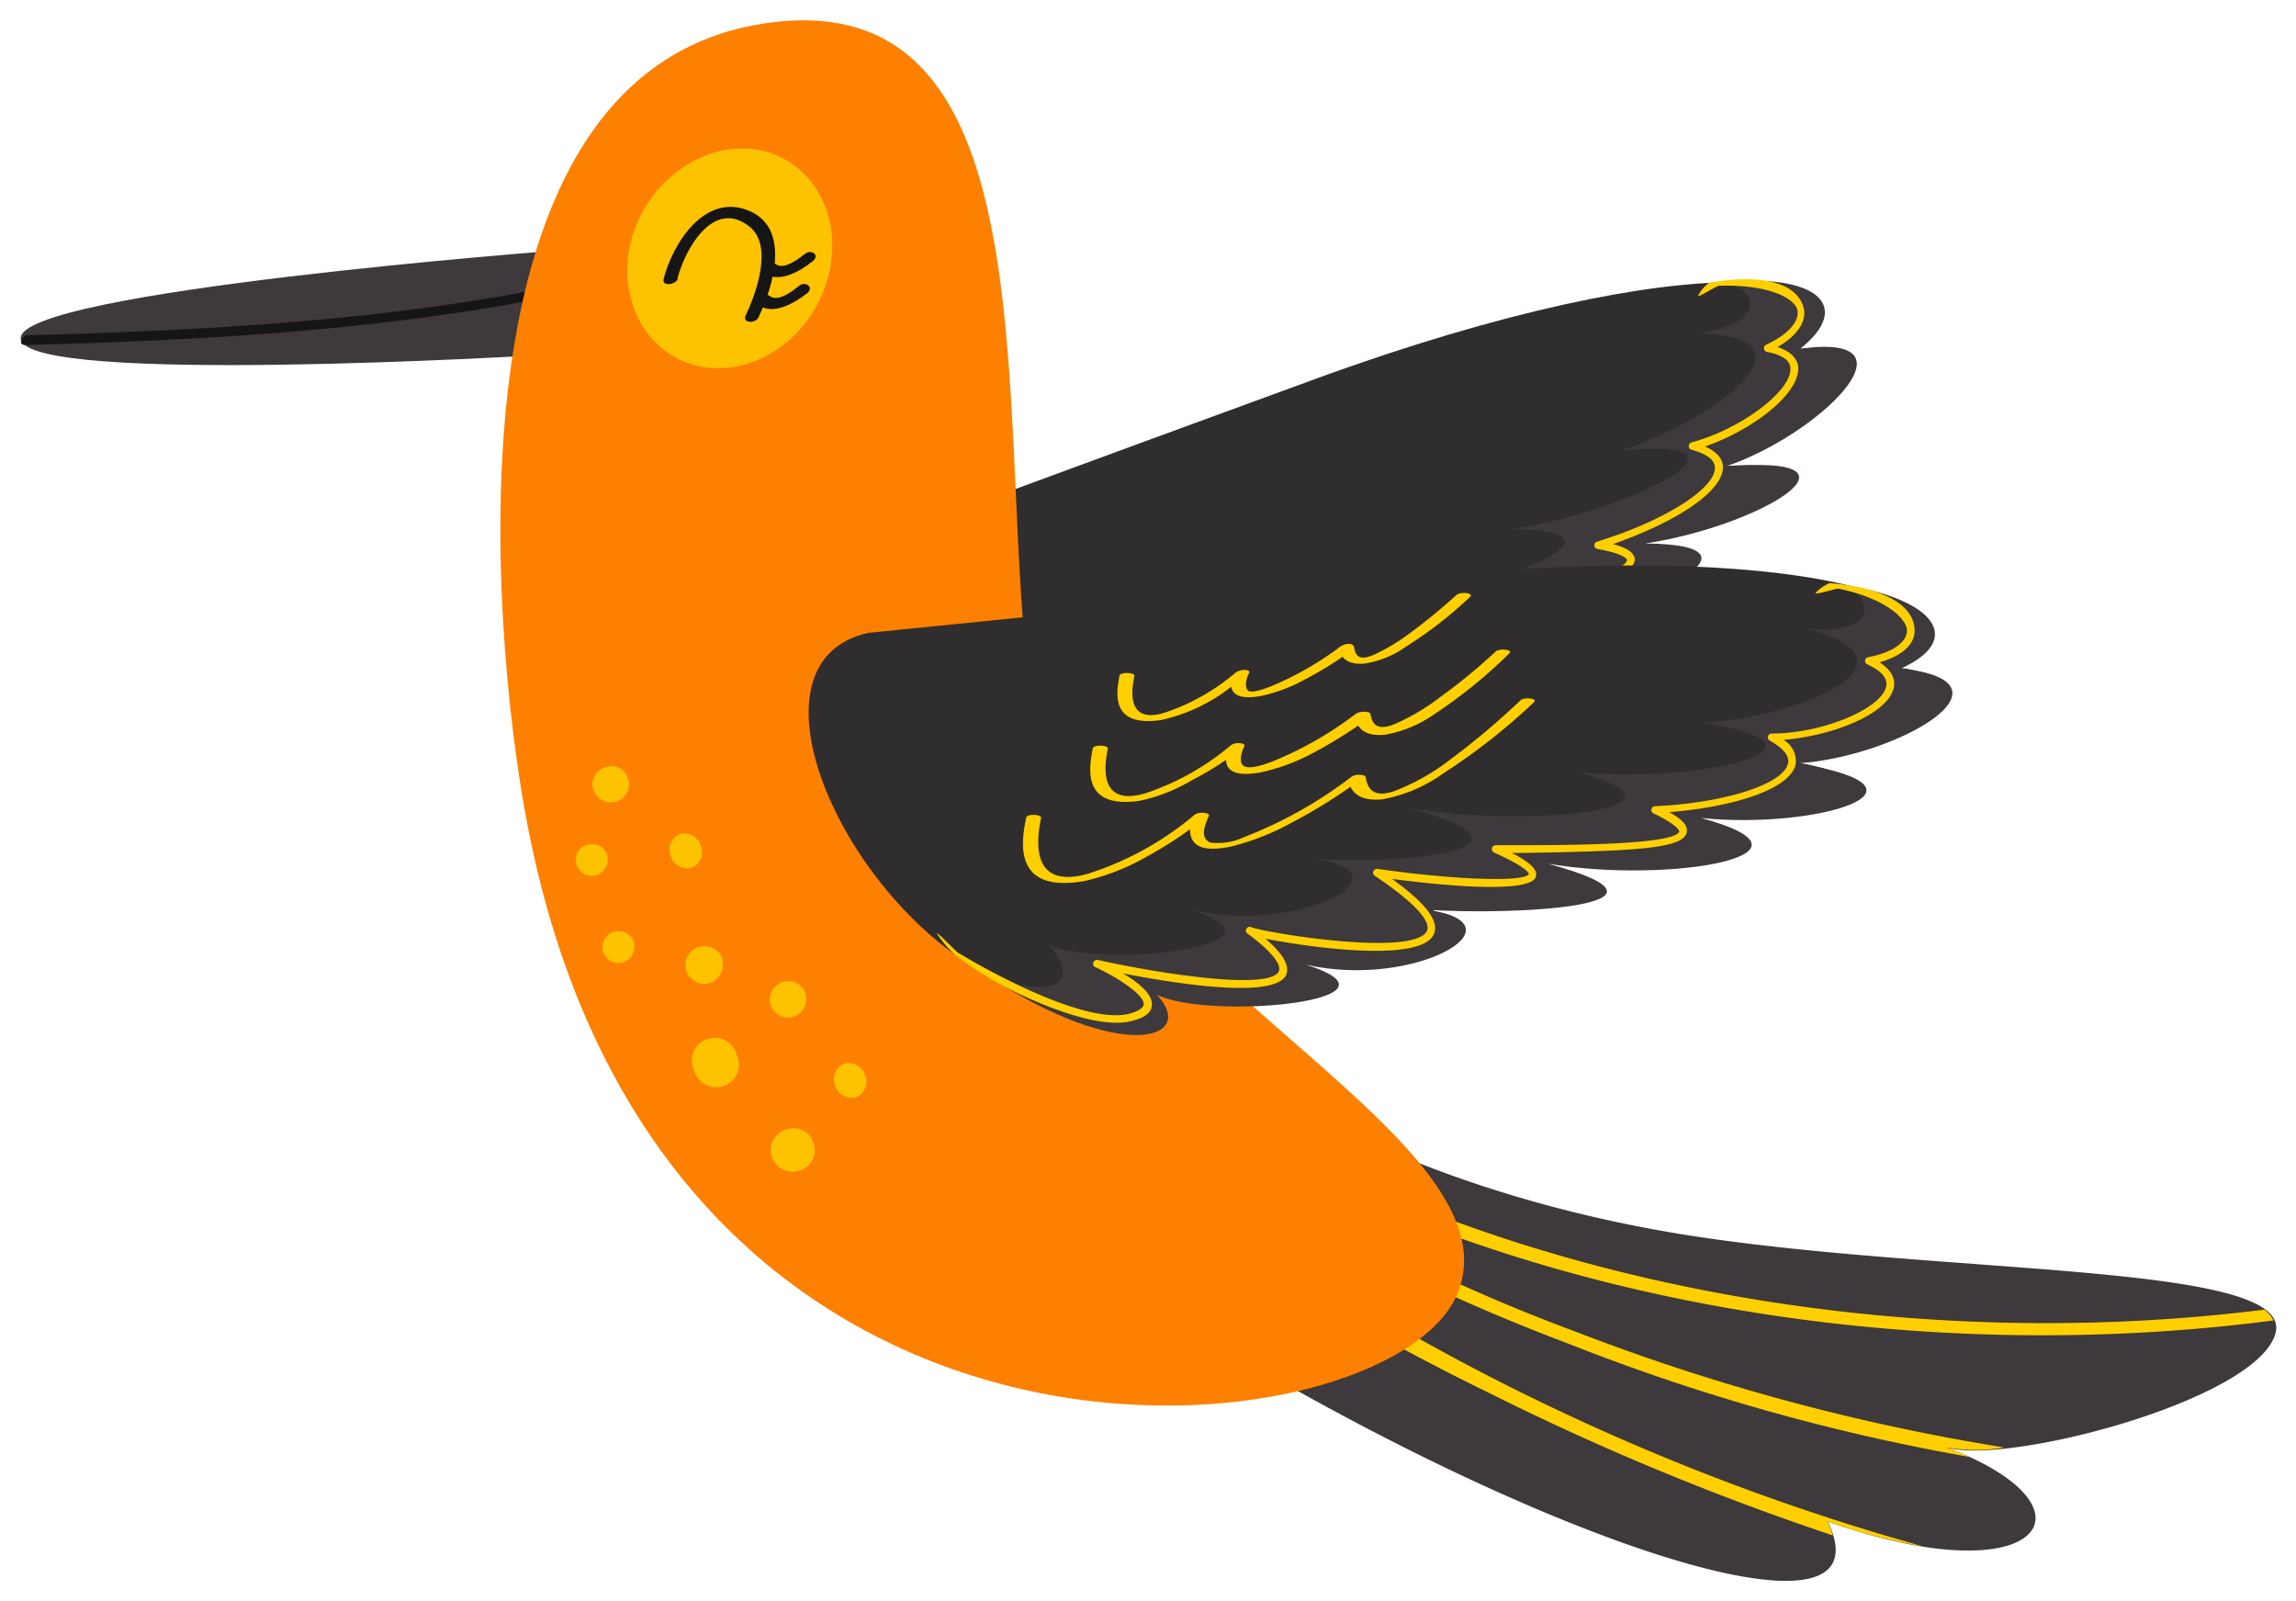
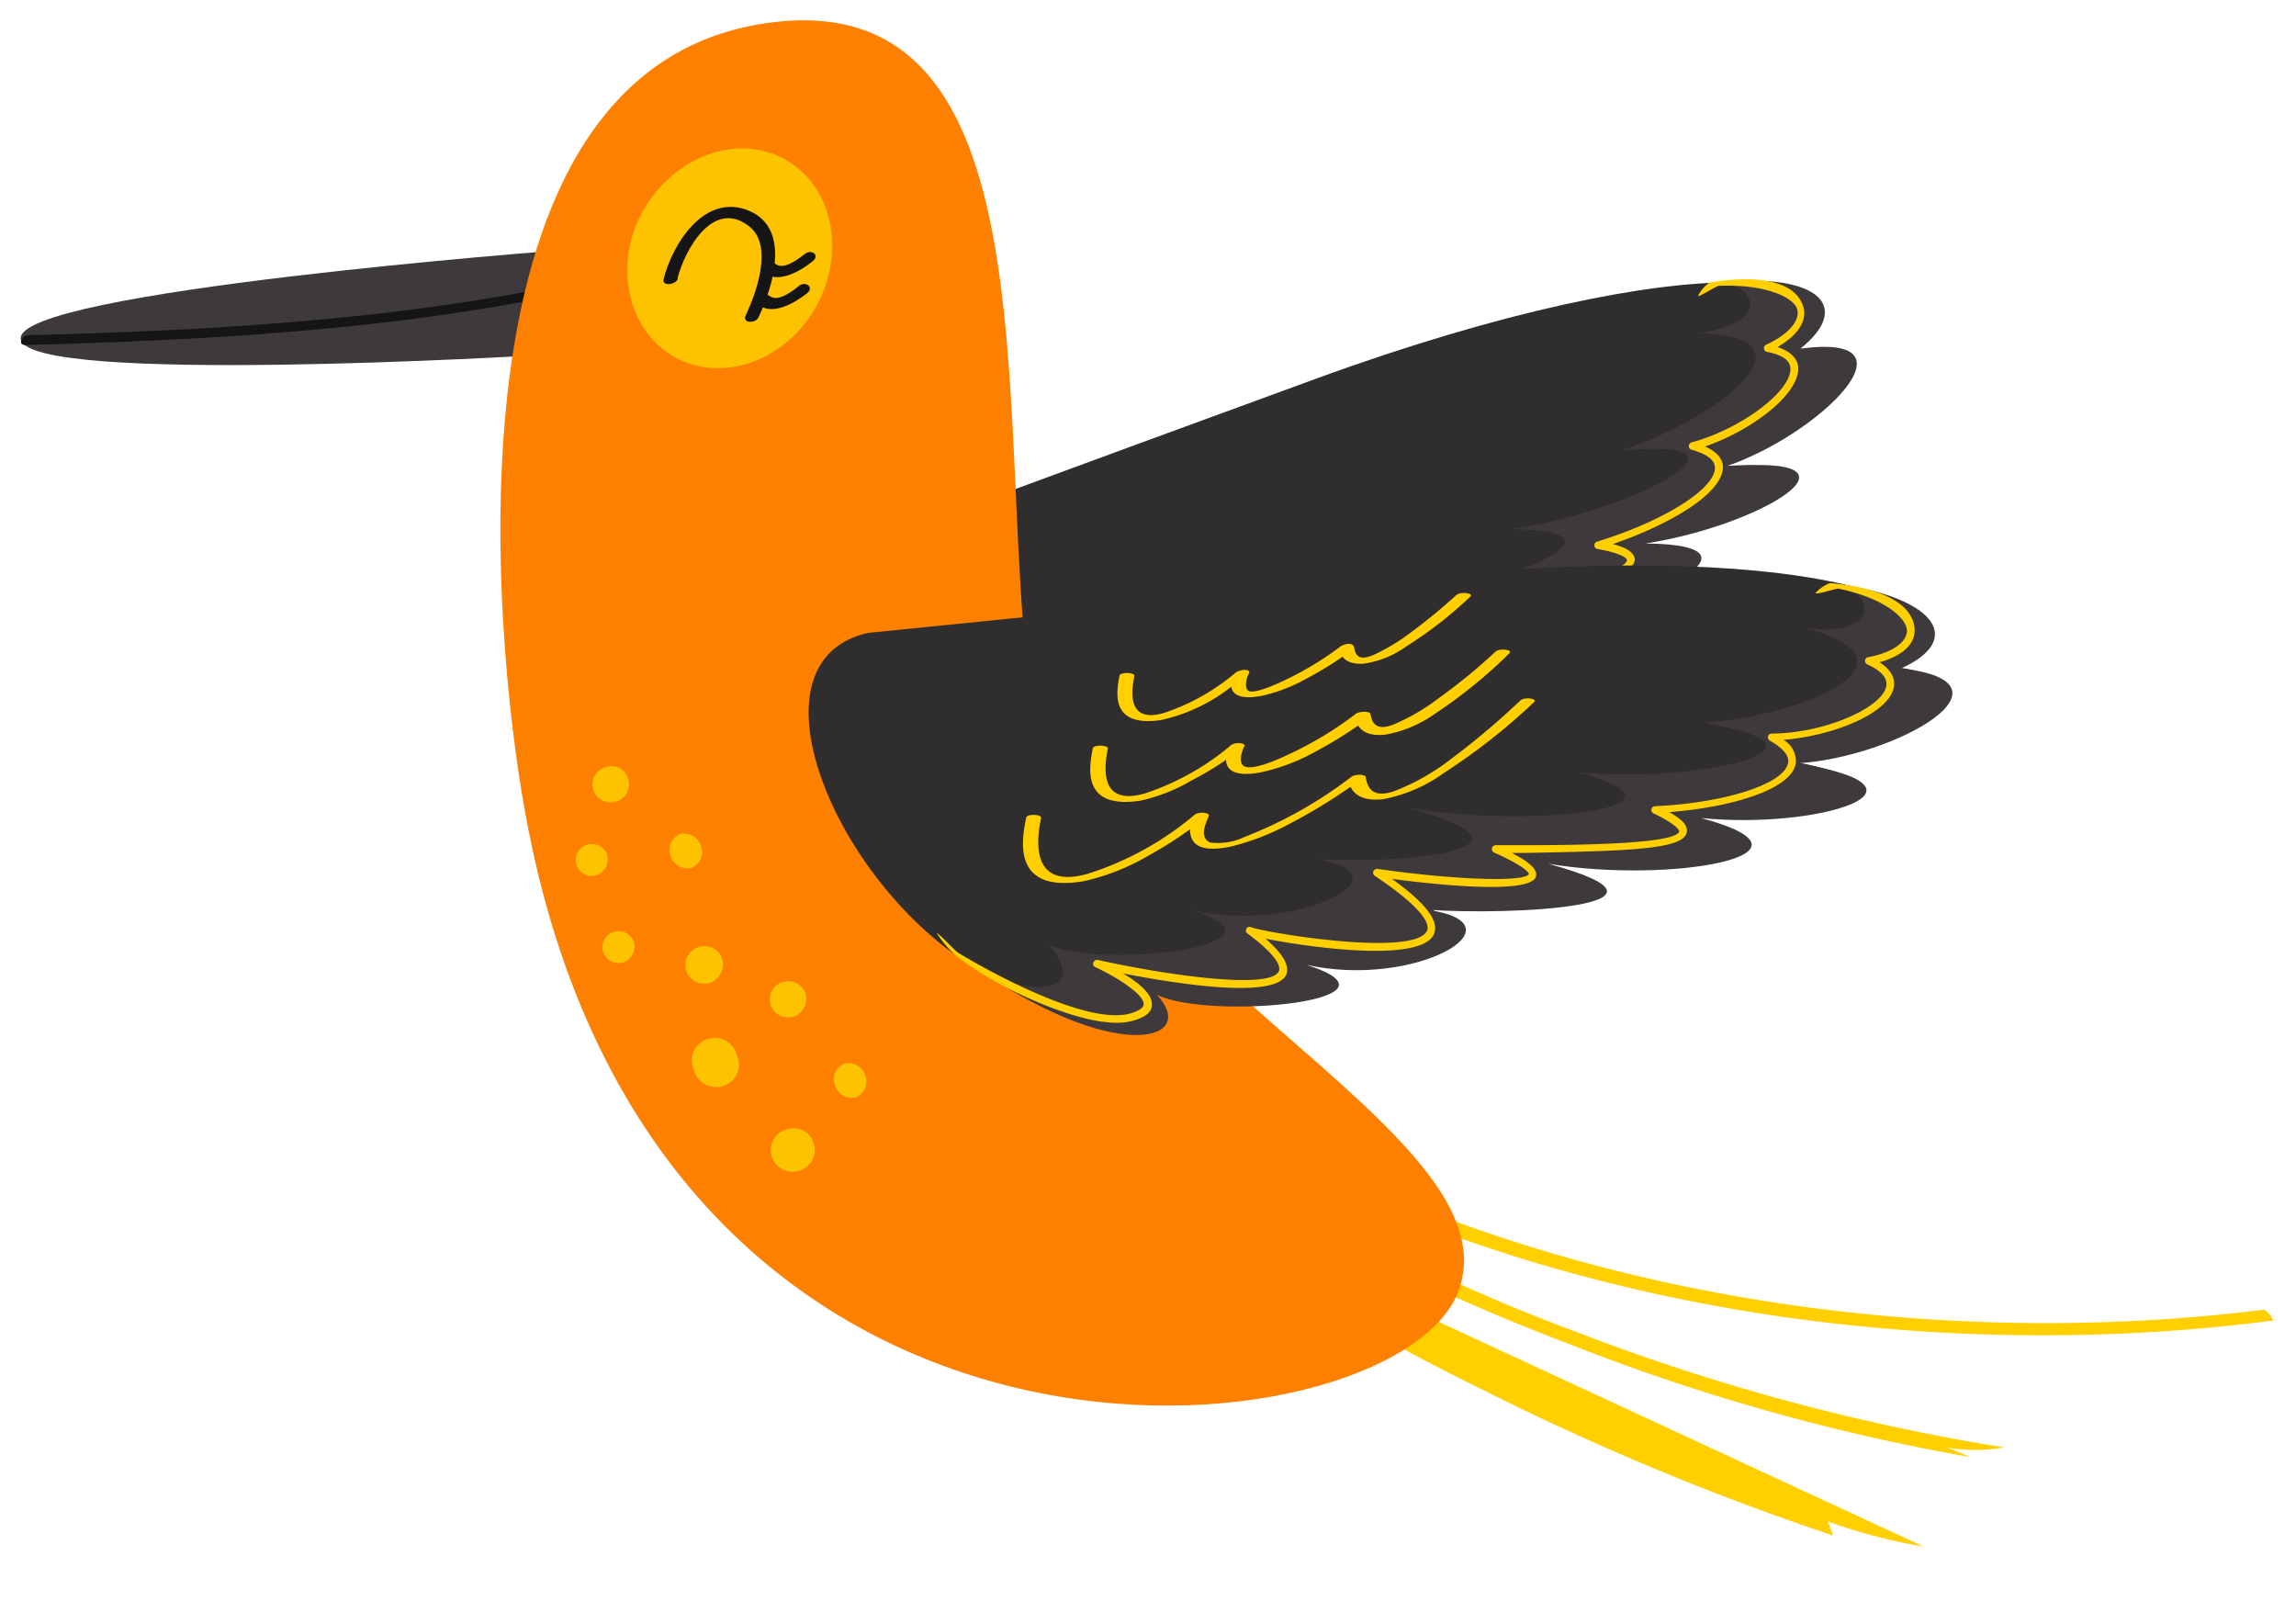
<svg xmlns="http://www.w3.org/2000/svg" version="1.2" overflow="visible" preserveAspectRatio="none" viewBox="0 0 110.71 78.44" width="76" height="53">
  <g transform="translate(1, 1)">
    <defs>
      <style>.cls-1_1607000689551{fill:#302d2f;}.cls-2_1607000689551{fill:#3d393c;}.cls-3_1607000689551{fill:#ffcf00;}.cls-4_1607000689551{fill:#161516;}.cls-5_1607000689551{fill:#fd8000;}.cls-6_1607000689551{fill:#fdc200;}</style>
    </defs>
    <g id="Ebene_2_1607000689551">
      <g id="Layer_1_1607000689551">
        <path d="M37.17,27S51.8,21.5,62.43,17.56c18.3-6.79,27.7-5.36,22.86-1.41,6-.84.86,4.22-3.68,5.72,7.47-.67.32,3-5.28,3.87,6.75.08-1.48,3.24-7.45,3.75,7.76.12.21,2.83-3.75,3.56,4.8-.57.32,3.73-5.07,3.9,5.6.31-3.44,3.92-6.28,3.38,2.48,1.64.69,3.37-7,1.34S31.49,29.86,37.17,27Z" class="cls-1_1607000689551" vector-effect="non-scaling-stroke" />
        <path d="M85.81,16.08c2.55-2.07.87-3.75-3.94-3.24,1.88.11,2.51,2-1,2.49,6.14.12.86,4.22-3.68,5.73,7.47-.67.33,3-5.27,3.86,6.74.08-1.49,3.25-7.46,3.75,7.76.13.21,2.83-3.75,3.56,4.81-.57.33,3.74-5.06,3.91,5.6.31-3.45,3.91-6.29,3.38,1.89,1.24,1.31,2.54-2.45,2.2,7.33,2.56,10.61.48,8.14-1.14,2.84.53,12.23-2.93,6.63-3.24,5.39-.17,9.76-4.65,5-4.07,4-.74,12.86-3.53,5.1-3.65,6-.51,13.31-3.94,6.56-4,5.6-.86,11.31-4.43,3.84-3.76C86.72,20.32,91.78,15.25,85.81,16.08Z" class="cls-2_1607000689551" vector-effect="non-scaling-stroke" />
        <path d="M48.72,42.21a18.74,18.74,0,0,1-3.48-1,5.57,5.57,0,0,1-1.17-.84c0-.1,1.1.62,1.19.65s6.61,2.06,8.79.79c.38-.22.58-.44.55-.62-.09-.48-1.65-1-2.73-1.16h0a.17.17,0,0,1-.15-.19.19.19,0,0,1,.18-.17c3.22-.1,8.4-.65,8.59-1.66,0-.17-.09-.64-1.91-1.4a.2.2,0,0,1-.11-.22.19.19,0,0,1,.2-.14c.79.08,7.92-.54,8.23-1.94.07-.31-.24-1-3.11-2a.18.18,0,0,1-.12-.19.17.17,0,0,1,.16-.16c3.69-.41,7.08-1.16,7.13-1.59,0,0-.07-.29-1.88-.61h0a.18.18,0,0,1-.15-.17.19.19,0,0,1,.14-.19L70.25,29c3-.83,7.22-2,7.2-2.57,0,0,0-.28-1.42-.54a.17.17,0,0,1-.15-.17.18.18,0,0,1,.13-.19c3.21-1,5.7-2.59,5.68-3.62,0-.48-.62-.74-1.13-.88a.19.19,0,0,1,0-.36c2.36-.64,4.81-2.5,4.77-3.61,0-.41-.41-.69-1.16-.83a.19.19,0,0,1,0-.35c1.06-.5,1.63-1.16,1.49-1.72S84.22,12.91,81.88,13c-.11,0-1,.59-1,.49a1.73,1.73,0,0,1,.55-.65c3-.5,4.28.23,4.54,1.24.16.66-.3,1.36-1.26,1.92.78.26,1,.7,1,1.05,0,1.32-2.3,3.06-4.5,3.82.57.25.86.6.87,1,0,1.3-2.56,2.82-5.31,3.78.72.19,1,.42,1.06.73,0,.82-2.25,1.53-7.48,2.95l-.42.11c1,.23,1.42.48,1.41.83,0,.93-4.62,1.6-6.69,1.85,2,.76,2.78,1.46,2.62,2.16-.33,1.5-5.66,2.1-7.79,2.21,1,.52,1.47,1,1.39,1.47-.24,1.31-5.08,1.76-7.64,1.91.79.24,1.64.62,1.74,1.16.06.35-.18.68-.72,1C53,42.79,50.71,42.59,48.72,42.21Z" class="cls-3_1607000689551" vector-effect="non-scaling-stroke" />
-         <path d="M61.53,53.1S68.67,57.74,81,59.6s28.53,1.29,27.73,4.67S95,71,92.6,69.8c8,2.92,5,7.49-5.46,3.73,3.2,6.89-14.74.71-31.55-10A15.28,15.28,0,0,0,61.53,53.1Z" class="cls-2_1607000689551" vector-effect="non-scaling-stroke" />
        <path d="M108.62,63.68a1.34,1.34,0,0,0-.44-.53c-15.71,2-33-.52-47.06-7.9-.06.22-.12.45-.2.69C75.15,63.36,92.75,65.78,108.62,63.68Z" class="cls-3_1607000689551" vector-effect="non-scaling-stroke" />
        <path d="M92.85,69.9l-.26-.1.26.1a8,8,0,0,0,2.79,0,100.63,100.63,0,0,1-20.53-5.62,87.24,87.24,0,0,1-14.65-7.12c-.09.22-.19.44-.29.67a94.77,94.77,0,0,0,14.49,7A97.83,97.83,0,0,0,94,70.37C93.64,70.21,93.26,70.05,92.85,69.9Z" class="cls-3_1607000689551" vector-effect="non-scaling-stroke" />
-         <path d="M59.31,59.48c-.17.27-.35.55-.55.82a110.37,110.37,0,0,0,12,6.91,126.27,126.27,0,0,0,16.62,7,5,5,0,0,0-.26-.69,25.91,25.91,0,0,0,4.62,1.23A109.82,109.82,0,0,1,59.31,59.48Z" class="cls-3_1607000689551" vector-effect="non-scaling-stroke" />
+         <path d="M59.31,59.48c-.17.27-.35.55-.55.82a110.37,110.37,0,0,0,12,6.91,126.27,126.27,0,0,0,16.62,7,5,5,0,0,0-.26-.69,25.91,25.91,0,0,0,4.62,1.23Z" class="cls-3_1607000689551" vector-effect="non-scaling-stroke" />
        <path d="M26,11.26s-26.19,2-26,4.33,25.06.8,25.06.8Z" class="cls-2_1607000689551" vector-effect="non-scaling-stroke" />
        <path d="M.23,15.9c8.63-.23,17.45-.72,25.92-2.5.34-.08.38-.54,0-.46C17.71,14.71,8.94,15.19.36,15.42c-.3,0-.54.49-.13.48Z" class="cls-4_1607000689551" vector-effect="non-scaling-stroke" />
        <path d="M24.47,39.59C23,32.15,19.61,2.94,35.6.19c14.2-2.43,11.41,18.56,13,32.2s23.84,21.9,20.69,29.94S31.18,74.41,24.47,39.59Z" class="cls-5_1607000689551" vector-effect="non-scaling-stroke" />
        <path d="M38.54,13.65c-1.3,2.77-4.3,4.1-6.7,3s-3.3-4.29-2-7,4.3-4.1,6.7-3S39.83,10.88,38.54,13.65Z" class="cls-6_1607000689551" vector-effect="non-scaling-stroke" />
        <path d="M31.67,12.63c.35-1.4,1.73-3.94,3.47-2.53,1.15.93.33,3.25-.18,4.34-.19.41.48.41.61.11.7-1.49,1.57-4.33-.42-5.21C33,8.39,31.44,10.92,31,12.66c-.1.4.6.28.68,0Z" class="cls-4_1607000689551" vector-effect="non-scaling-stroke" />
        <path d="M37.81,11.44c-.3.23-1,.8-1.4.5s-.86.19-.58.42c.7.56,1.78-.09,2.35-.56.38-.3-.06-.62-.37-.36Z" class="cls-4_1607000689551" vector-effect="non-scaling-stroke" />
        <path d="M37.53,13c-.29.24-1,.81-1.4.51s-.86.19-.57.41c.69.57,1.77-.09,2.35-.55.37-.3-.07-.62-.38-.37Z" class="cls-4_1607000689551" vector-effect="non-scaling-stroke" />
        <path d="M40.86,30l26.81-2.74c19.42-2,28.16,1.78,22.47,4.38,6,.69-.22,4.3-5,4.61,7.39,1.24-.45,3-6.08,2.42,6.51,1.77-2.26,2.77-8.16,1.76,7.48,2.07-.51,2.79-4.53,2.5,4.8.66-.62,3.7-5.88,2.5,5.34,1.71-4.32,2.93-6.93,1.7,2,2.21-.17,3.43-7.12-.47S34.63,31.42,40.86,30Z" class="cls-1_1607000689551" vector-effect="non-scaling-stroke" />
        <path d="M90.67,31.74c3-1.37,1.78-3.41-3-4.13,1.8.58,1.93,2.56-1.54,2.17,5.9,1.66-.23,4.31-5,4.62,7.39,1.24-.45,3-6.08,2.42,6.51,1.77-2.26,2.77-8.16,1.75,7.48,2.07-.51,2.79-4.53,2.5,4.8.66-.62,3.7-5.88,2.51,5.35,1.71-4.32,2.92-6.93,1.69,1.51,1.68.63,2.79-2.93,1.52,6.46,4.31,10.15,3.13,8.17.94C57.4,49,67.36,48,62,46.26c5.25,1.19,10.61-2,5.82-2.7,4,.29,13.33-.17,5.84-2.25,5.91,1,13.88-.46,7.37-2.24,5.63.57,12-1.45,4.66-2.68C90.48,36.07,96.66,32.43,90.67,31.74Z" class="cls-2_1607000689551" vector-effect="non-scaling-stroke" />
        <path d="M48.2,47.71a17.59,17.59,0,0,1-3.1-1.89,5.28,5.28,0,0,1-.93-1.11c0-.09.91.88,1,.94s5.87,3.65,8.3,3c.43-.12.67-.29.68-.46,0-.5-1.34-1.35-2.34-1.82h0a.17.17,0,0,1-.09-.22.19.19,0,0,1,.21-.13c3.14.71,8.3,1.49,8.73.56.08-.16.08-.65-1.49-1.84a.18.18,0,0,1,.17-.32c.75.28,7.8,1.46,8.46.19.14-.28,0-1-2.51-2.71a.19.19,0,0,1-.07-.22.2.2,0,0,1,.2-.12c3.67.54,7.14.66,7.3.25,0,0,0-.29-1.68-1.05h0a.19.19,0,0,1-.1-.21.19.19,0,0,1,.18-.15h1.23c3.16,0,7.49-.08,7.62-.68,0,0,0-.27-1.24-.88a.17.17,0,0,1-.1-.2.18.18,0,0,1,.17-.15c3.35-.16,6.17-1.07,6.41-2.08.12-.46-.41-.87-.87-1.13a.2.2,0,0,1-.09-.21.19.19,0,0,1,.18-.14c2.44,0,5.28-1.21,5.52-2.3.08-.4-.22-.77-.92-1.09a.19.19,0,0,1-.1-.19.17.17,0,0,1,.15-.16c1.15-.22,1.86-.72,1.87-1.29s-1-1.59-3.32-2.07c-.1,0-1.11.32-1.09.22a1.82,1.82,0,0,1,.7-.49c3,.27,4.09,1.3,4.08,2.34,0,.68-.63,1.24-1.69,1.54.68.45.76.92.68,1.27C90,34,87.32,35.05,85,35.24a1.21,1.21,0,0,1,.58,1.22c-.31,1.26-3.19,2.09-6.09,2.32.65.37.91.67.84,1-.17.8-2.56.91-8,1h-.43c.91.48,1.25.83,1.16,1.16-.27.89-4.89.39-6.94.11,1.68,1.23,2.32,2.11,2,2.75-.7,1.36-6,.6-8.1.18.87.76,1.17,1.33,1,1.77-.56,1.21-5.35.43-7.87-.07.71.43,1.44,1,1.39,1.56,0,.35-.35.62-1,.78C52.23,49.35,50,48.57,48.2,47.71Z" class="cls-3_1607000689551" vector-effect="non-scaling-stroke" />
        <path d="M54.38,40.91a18.81,18.81,0,0,0,2-1.29c0,.63.35,1.2,2,.84a11.94,11.94,0,0,0,2.86-1.14,25.87,25.87,0,0,0,2.88-1.78c.18.37.58.71,1.55.61a7.23,7.23,0,0,0,2.94-1.28,29.83,29.83,0,0,0,4.36-3.48c.19-.18-.48-.26-.66-.08A36.39,36.39,0,0,1,69,36.15a10.75,10.75,0,0,1-2.74,1.59c-1.22.44-1.34-.34-1.41-.68,0-.12-.49-.17-.7,0A20.75,20.75,0,0,1,59,40a2.94,2.94,0,0,1-1.64.27c-.55-.24-.23-.91-.07-1.31.07-.15-.48-.22-.69-.05a14.9,14.9,0,0,1-5.15,2.89c-3,.86-2.37-2.1-2.25-2.75,0-.17-.69-.19-.72,0-.19,1-.77,3.73,2.79,3.11A10.81,10.81,0,0,0,54.38,40.91Z" class="cls-3_1607000689551" vector-effect="non-scaling-stroke" />
        <path d="M56.47,37.22a16,16,0,0,0,1.65-1c0,.47.38.86,1.68.61A9.4,9.4,0,0,0,62.09,36a21.47,21.47,0,0,0,2.4-1.46c.17.28.52.52,1.28.45a5.83,5.83,0,0,0,2.38-1A23.75,23.75,0,0,0,71.78,31c.19-.18-.47-.26-.67-.08a27.26,27.26,0,0,1-2.7,2.25,10.13,10.13,0,0,1-2.17,1.3c-1,.42-1.1-.21-1.16-.5,0-.12-.49-.16-.71,0a17.46,17.46,0,0,1-3.92,2.29c-.39.16-1.13.43-1.44.28s-.15-.72,0-1c.06-.15-.49-.22-.7,0a12.45,12.45,0,0,1-4.06,2.31c-2.46.75-1.92-1.68-1.83-2.19,0-.17-.69-.19-.73,0-.15.86-.61,3,2.29,2.56A8.29,8.29,0,0,0,56.47,37.22Z" class="cls-3_1607000689551" vector-effect="non-scaling-stroke" />
        <path d="M58.37,32.64c.06.37.41.65,1.48.44a7.63,7.63,0,0,0,2-.76,17.5,17.5,0,0,0,1.89-1.15c.15.21.45.37,1,.34a4.59,4.59,0,0,0,2.06-.84,19.7,19.7,0,0,0,3.09-2.44c.19-.19-.48-.26-.67-.08A27.29,27.29,0,0,1,67,30a9.42,9.42,0,0,1-1.77,1.08c-.83.36-.88-.12-.94-.38s-.49-.17-.7,0a15.2,15.2,0,0,1-3.24,1.89c-.26.11-.9.36-1.13.26s-.14-.61,0-.86-.48-.22-.69,0a10.33,10.33,0,0,1-3.37,1.92c-2,.62-1.53-1.4-1.46-1.81,0-.17-.69-.19-.72,0-.13.75-.51,2.54,2,2.17A8.35,8.35,0,0,0,58.37,32.64Z" class="cls-3_1607000689551" vector-effect="non-scaling-stroke" />
        <path d="M38.23,55a1,1,0,0,0-1.23-.7,1.06,1.06,0,1,0,1.23.7Z" class="cls-6_1607000689551" vector-effect="non-scaling-stroke" />
        <path d="M37.81,47.57a.89.89,0,1,0-.51,1.22A.94.94,0,0,0,37.81,47.57Z" class="cls-6_1607000689551" vector-effect="non-scaling-stroke" />
        <path d="M34.53,50.69a1.1,1.1,0,1,0-2.07.71,1.1,1.1,0,1,0,2.07-.71Z" class="cls-6_1607000689551" vector-effect="non-scaling-stroke" />
        <path d="M40.72,51.67a.84.84,0,0,0-1-.57.81.81,0,0,0-.45,1.07.83.83,0,0,0,1,.58A.84.84,0,0,0,40.72,51.67Z" class="cls-6_1607000689551" vector-effect="non-scaling-stroke" />
        <path d="M32.79,40.43a.84.84,0,0,0-1-.58.85.85,0,0,0-.45,1.09.84.84,0,0,0,1,.57A.82.82,0,0,0,32.79,40.43Z" class="cls-6_1607000689551" vector-effect="non-scaling-stroke" />
        <path d="M29.28,37.13a.81.81,0,0,0-1-.57.88.88,0,1,0,1,.57Z" class="cls-6_1607000689551" vector-effect="non-scaling-stroke" />
        <path d="M29.53,45.05a.78.78,0,1,0-.45,1.08A.83.83,0,0,0,29.53,45.05Z" class="cls-6_1607000689551" vector-effect="non-scaling-stroke" />
        <path d="M28.24,40.78a.78.78,0,1,0-.45,1.08A.82.82,0,0,0,28.24,40.78Z" class="cls-6_1607000689551" vector-effect="non-scaling-stroke" />
        <path d="M33.79,45.86a.92.92,0,1,0-.53,1.28A1,1,0,0,0,33.79,45.86Z" class="cls-6_1607000689551" vector-effect="non-scaling-stroke" />
      </g>
    </g>
  </g>
</svg>